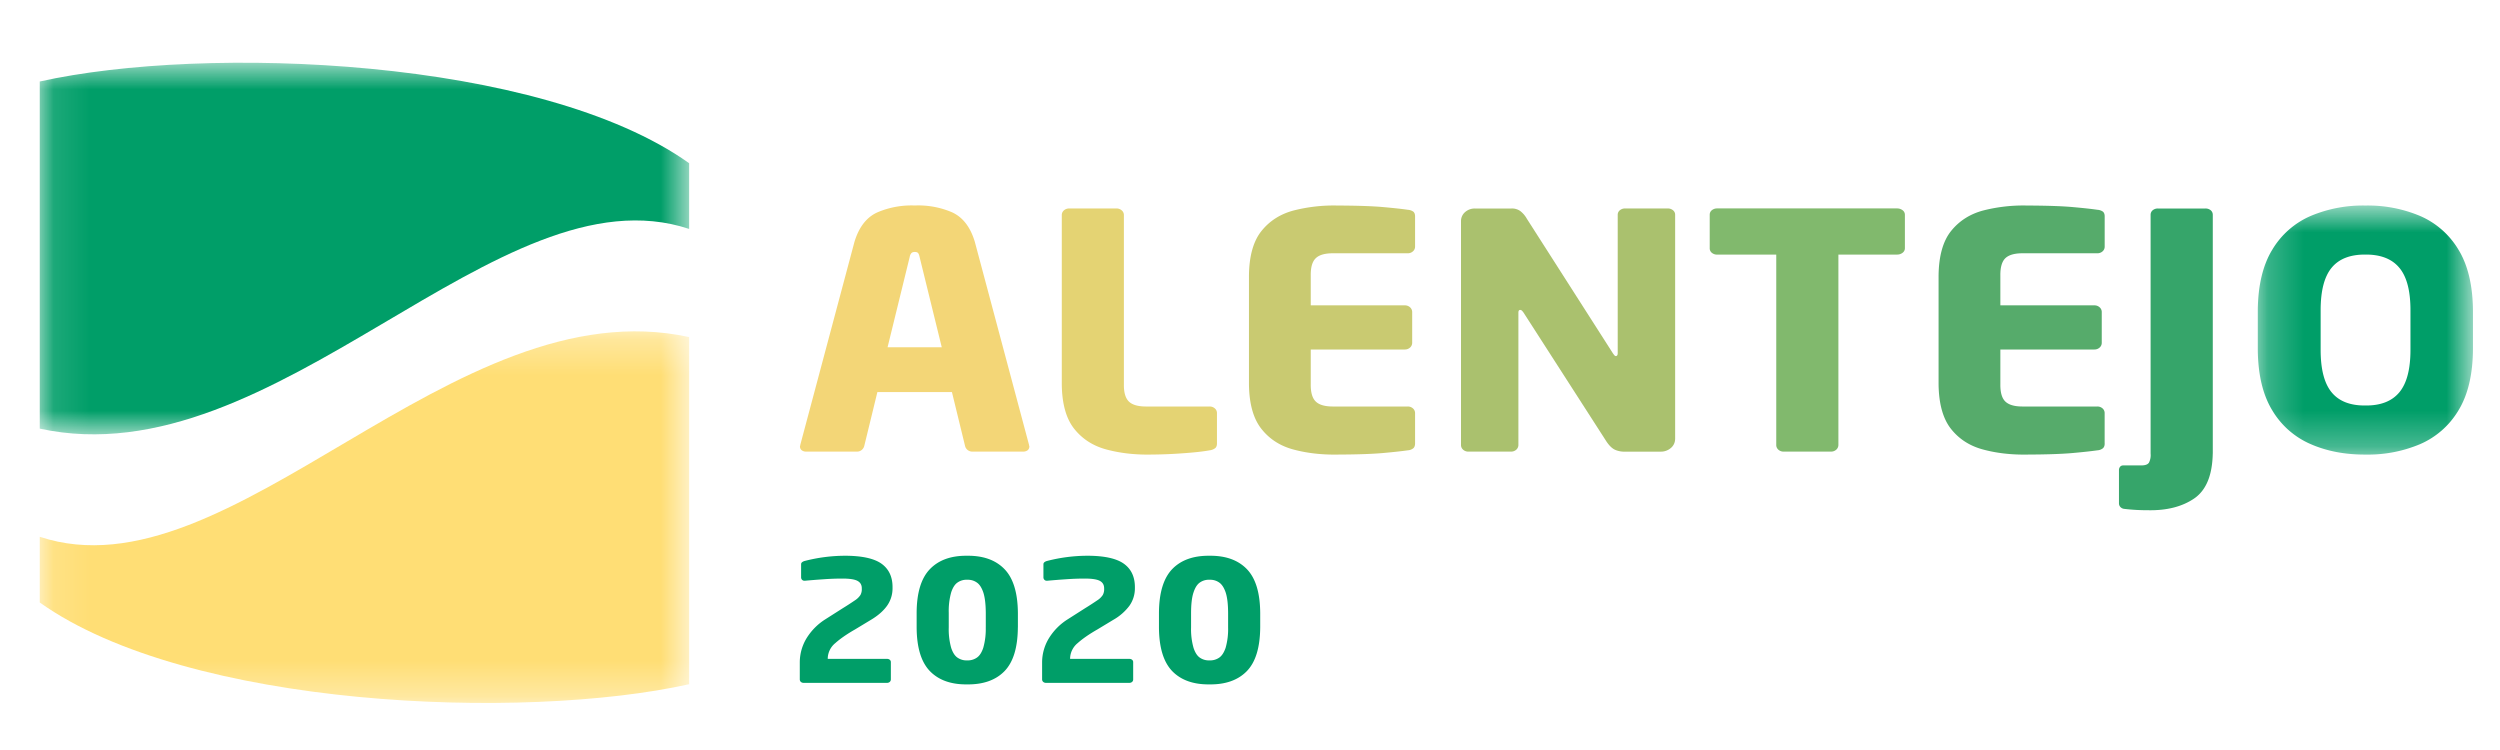
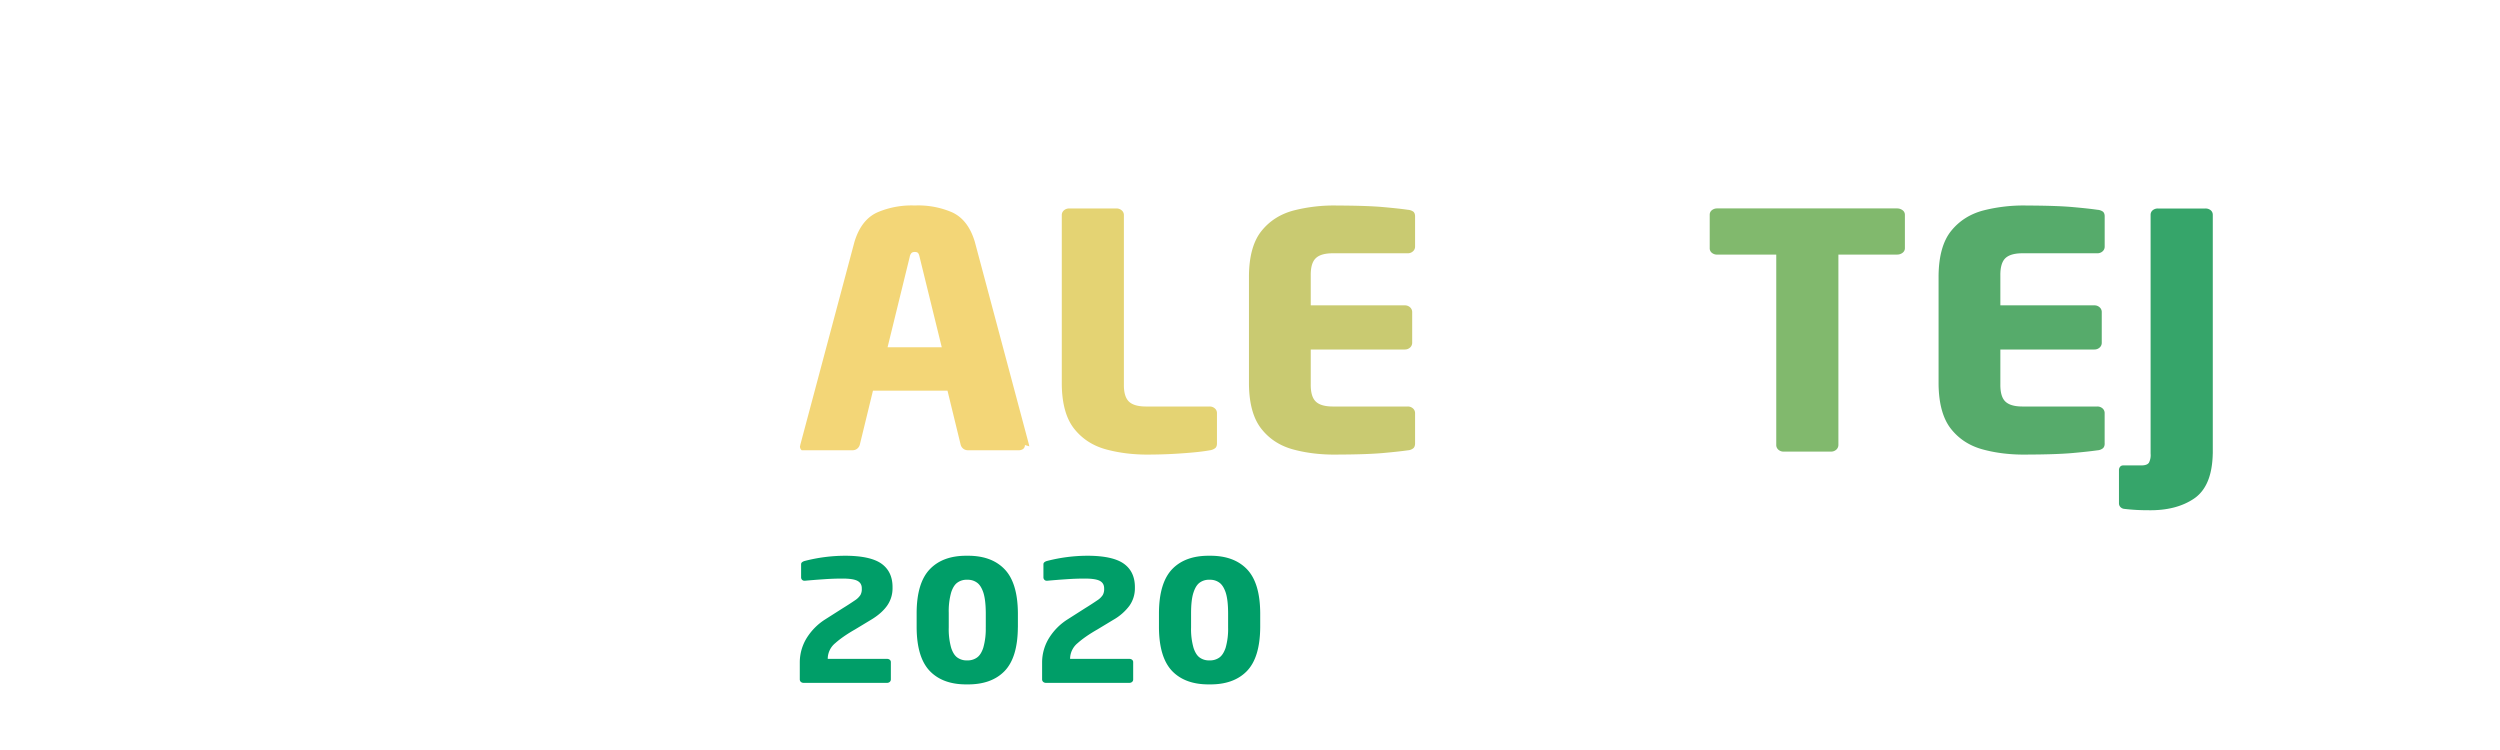
<svg xmlns="http://www.w3.org/2000/svg" width="70" height="21" fill="none">
  <g style="mix-blend-mode:luminosity" clip-path="url(#a)">
    <mask id="b" style="mask-type:alpha" maskUnits="userSpaceOnUse" x="1" y="1" width="19" height="12">
      <path d="M1.113 1.757h18.183v10.406H1.113V1.757z" fill="#fff" />
    </mask>
    <g mask="url(#b)">
-       <path fill-rule="evenodd" clip-rule="evenodd" d="M1.113 2.282v9.72c6.622 1.44 12.835-7.368 18.183-5.592V4.57C15.128 1.605 5.748 1.248 1.113 2.282z" fill="#009E68" />
-     </g>
+       </g>
    <mask id="c" style="mask-type:alpha" maskUnits="userSpaceOnUse" x="1" y="9" width="19" height="11">
-       <path d="M1.113 9.277h18.183v10.405H1.113V9.277z" fill="#fff" />
-     </mask>
+       </mask>
    <g mask="url(#c)">
-       <path fill-rule="evenodd" clip-rule="evenodd" d="M19.296 19.158v-9.72C12.673 7.996 6.46 16.804 1.113 15.03v1.84c4.168 2.964 13.548 3.321 18.183 2.288z" fill="#FFDE75" />
-     </g>
+       </g>
    <path fill-rule="evenodd" clip-rule="evenodd" d="M24.991 16.464c.006-.302-.098-.528-.307-.679-.21-.15-.555-.225-1.033-.224a4.56 4.56 0 0 0-1.12.146.203.203 0 0 0-.07.033.072.072 0 0 0-.03.057v.37c0 .026.009.048.026.066a.09.09 0 0 0 .068.028h.011c.164-.015.336-.029.518-.041.181-.013.354-.02.518-.02.21-.001.356.02.438.065.083.045.123.117.12.218a.329.329 0 0 1-.038.177.516.516 0 0 1-.156.151 8.251 8.251 0 0 1-.343.222l-.484.308c-.205.129-.374.297-.508.502a1.304 1.304 0 0 0-.207.701v.482a.095.095 0 0 0 .03.067c.02.017.046.027.075.027h2.34a.11.11 0 0 0 .074-.027c.02-.018.03-.04.031-.067v-.487a.083.083 0 0 0-.03-.065.113.113 0 0 0-.075-.025h-1.662v-.019a.57.57 0 0 1 .214-.425c.138-.123.322-.25.549-.38l.447-.27c.195-.116.345-.247.448-.39a.841.841 0 0 0 .156-.5zM27.601 17.568a1.903 1.903 0 0 1-.07.572c-.045.134-.106.227-.185.278a.448.448 0 0 1-.266.073.443.443 0 0 1-.264-.073c-.078-.05-.139-.144-.183-.278a1.912 1.912 0 0 1-.068-.572v-.408a1.93 1.93 0 0 1 .068-.573c.044-.135.105-.229.183-.28a.438.438 0 0 1 .264-.074c.1-.003.188.021.266.074.079.051.14.145.186.28.045.135.068.327.07.573v.408zm.9 0v-.408c-.005-.563-.13-.972-.376-1.225-.246-.254-.594-.379-1.045-.374-.45-.005-.797.12-1.042.374-.245.253-.37.662-.372 1.225v.408c.003.564.127.971.372 1.224.245.252.592.376 1.042.371.45.005.8-.119 1.045-.37.247-.254.371-.661.375-1.225zM31.777 16.464c.005-.302-.098-.528-.308-.679-.209-.15-.554-.225-1.033-.224a4.557 4.557 0 0 0-1.12.146.204.204 0 0 0-.07.033.073.073 0 0 0-.03.057v.37c0 .026.01.048.026.066a.09.09 0 0 0 .069.028h.011c.163-.015.336-.029.518-.041.181-.013.354-.02.517-.02.21-.001.357.02.439.065.083.045.122.117.12.218a.337.337 0 0 1-.038.177.517.517 0 0 1-.157.151 8.337 8.337 0 0 1-.343.222l-.483.308c-.205.129-.375.297-.508.502a1.305 1.305 0 0 0-.208.701v.482a.091.091 0 0 0 .031.067c.02.017.046.027.075.027h2.34a.11.11 0 0 0 .074-.027c.02-.018.03-.04.03-.067v-.487a.083.083 0 0 0-.03-.065.113.113 0 0 0-.074-.025h-1.662v-.019a.573.573 0 0 1 .214-.425c.138-.123.322-.25.549-.38l.447-.27a1.47 1.47 0 0 0 .448-.39.842.842 0 0 0 .156-.5zM34.387 17.568a1.906 1.906 0 0 1-.07.572c-.046.134-.107.227-.185.278a.448.448 0 0 1-.266.073.443.443 0 0 1-.265-.073c-.077-.05-.138-.144-.182-.278a1.908 1.908 0 0 1-.069-.572v-.408c.001-.246.023-.438.069-.573.044-.135.105-.229.182-.28a.438.438 0 0 1 .265-.074c.1-.003.188.021.266.074.078.051.14.145.186.28.045.135.068.327.069.573v.408zm.899 0v-.408c-.004-.563-.129-.972-.375-1.226-.246-.253-.594-.378-1.045-.373-.45-.005-.798.12-1.043.373-.244.254-.369.663-.372 1.226v.408c.003.564.128.971.372 1.224.245.252.593.376 1.043.371.45.005.799-.119 1.045-.371.246-.253.37-.66.375-1.224z" fill="#009E68" />
-     <path fill-rule="evenodd" clip-rule="evenodd" d="M26.369 9.723h-1.517l.62-2.53a.208.208 0 0 1 .046-.104c.02-.023.053-.034.097-.034.045 0 .076.011.094.034.017.023.03.057.039.103l.621 2.53zm2.453 2.775c0-.004-.002-.01-.005-.019a.077.077 0 0 1-.005-.026l-1.517-5.682c-.128-.427-.35-.706-.664-.838a2.39 2.39 0 0 0-1.016-.179 2.425 2.425 0 0 0-1.02.18c-.317.131-.54.41-.67.837l-1.516 5.682c0 .009-.002.018-.005.026a.064.064 0 0 0-.005.02c0 .046.017.081.049.108a.198.198 0 0 0 .124.038h1.425a.203.203 0 0 0 .132-.047.213.213 0 0 0 .072-.118l.366-1.503h2.087l.366 1.503a.207.207 0 0 0 .204.165h1.425a.201.201 0 0 0 .125-.038.137.137 0 0 0 .048-.109z" fill="#F3D677" />
+     <path fill-rule="evenodd" clip-rule="evenodd" d="M26.369 9.723h-1.517l.62-2.53a.208.208 0 0 1 .046-.104c.02-.023.053-.034.097-.034.045 0 .076.011.094.034.017.023.03.057.039.103l.621 2.53zm2.453 2.775c0-.004-.002-.01-.005-.019a.077.077 0 0 1-.005-.026l-1.517-5.682c-.128-.427-.35-.706-.664-.838a2.39 2.39 0 0 0-1.016-.179 2.425 2.425 0 0 0-1.02.18c-.317.131-.54.41-.67.837l-1.516 5.682c0 .009-.002.018-.005.026a.064.064 0 0 0-.005.02c0 .046.017.081.049.108h1.425a.203.203 0 0 0 .132-.047.213.213 0 0 0 .072-.118l.366-1.503h2.087l.366 1.503a.207.207 0 0 0 .204.165h1.425a.201.201 0 0 0 .125-.038.137.137 0 0 0 .048-.109z" fill="#F3D677" />
    <path fill-rule="evenodd" clip-rule="evenodd" d="M34.075 12.417v-.852a.17.17 0 0 0-.06-.13.213.213 0 0 0-.144-.053h-1.75c-.237.004-.405-.04-.506-.133-.1-.093-.15-.256-.146-.49V6.02a.17.17 0 0 0-.06-.129.216.216 0 0 0-.144-.054h-1.332a.218.218 0 0 0-.144.054.172.172 0 0 0-.059.13v4.738c.006.55.123.966.351 1.251.229.286.53.478.904.577.375.1.783.148 1.227.141.284-.002.586-.012.906-.036.32-.022.57-.05.753-.083a.32.32 0 0 0 .156-.062c.032-.028.048-.072.048-.13z" fill="#E4D373" />
    <path fill-rule="evenodd" clip-rule="evenodd" d="M39.622 12.416v-.851a.173.173 0 0 0-.06-.13.213.213 0 0 0-.144-.053h-2.066c-.236.004-.405-.04-.505-.134-.1-.092-.149-.255-.146-.49v-.972h2.636a.213.213 0 0 0 .144-.054.179.179 0 0 0 .06-.129v-.87a.177.177 0 0 0-.06-.129.21.21 0 0 0-.144-.054h-2.636v-.835c-.003-.235.045-.398.146-.49.1-.093.268-.137.505-.133h2.066a.213.213 0 0 0 .144-.054.173.173 0 0 0 .06-.13v-.852c0-.057-.016-.1-.048-.129a.298.298 0 0 0-.156-.053c-.168-.025-.403-.05-.703-.077-.3-.026-.72-.04-1.261-.042a4.56 4.56 0 0 0-1.227.137c-.374.099-.676.29-.904.574-.228.283-.346.7-.352 1.25v3.042c.006.55.123.967.35 1.252.226.286.526.478.898.577.373.1.781.148 1.225.141.54-.002.963-.016 1.266-.042.303-.027.539-.053.708-.077a.269.269 0 0 0 .156-.059c.032-.03.048-.075.048-.134z" fill="#C9CA71" />
-     <path fill-rule="evenodd" clip-rule="evenodd" d="M46.904 12.297V6.011a.157.157 0 0 0-.06-.124.224.224 0 0 0-.144-.05h-1.2a.224.224 0 0 0-.144.05.163.163 0 0 0-.06.124v3.876c0 .032-.006.053-.017.066-.01.012-.022.017-.033.017a.048.048 0 0 1-.037-.016.748.748 0 0 1-.045-.057L42.75 6.122a.708.708 0 0 0-.184-.214.398.398 0 0 0-.244-.07h-1.028a.41.41 0 0 0-.272.101.332.332 0 0 0-.114.247v6.276a.173.173 0 0 0 .06.13.213.213 0 0 0 .144.053h1.2a.213.213 0 0 0 .143-.053.177.177 0 0 0 .06-.13v-3.71c0-.028.006-.047.015-.058a.042.042 0 0 1 .036-.016.06.06 0 0 1 .042.016c.014.011.03.03.05.057l2.322 3.61c.08.12.162.198.246.235a.65.65 0 0 0 .283.05h.997a.423.423 0 0 0 .278-.102.326.326 0 0 0 .119-.247z" fill="#AAC16E" />
    <path fill-rule="evenodd" clip-rule="evenodd" d="M53.337 6.954v-.943a.156.156 0 0 0-.065-.125.249.249 0 0 0-.148-.05h-5.048a.23.23 0 0 0-.144.05.159.159 0 0 0-.06.125v.943a.159.159 0 0 0 .06.125.225.225 0 0 0 .144.05h1.659v5.333a.174.174 0 0 0 .06.13.213.213 0 0 0 .144.053h1.332a.213.213 0 0 0 .144-.054.177.177 0 0 0 .06-.129V7.128h1.649a.243.243 0 0 0 .148-.05.156.156 0 0 0 .065-.124z" fill="#81B96D" />
    <path fill-rule="evenodd" clip-rule="evenodd" d="M58.93 12.416v-.851a.172.172 0 0 0-.059-.13.215.215 0 0 0-.144-.053h-2.066c-.237.004-.404-.04-.506-.134-.1-.092-.148-.255-.145-.49v-.972h2.636a.213.213 0 0 0 .143-.054.174.174 0 0 0 .06-.129v-.87a.173.173 0 0 0-.06-.129.209.209 0 0 0-.143-.054H56.01v-.835c-.003-.235.046-.398.145-.49.102-.093.27-.137.506-.133h2.066a.216.216 0 0 0 .145-.054.172.172 0 0 0 .059-.13v-.852c0-.057-.016-.1-.048-.129a.298.298 0 0 0-.156-.053c-.169-.025-.403-.05-.703-.077-.3-.026-.72-.04-1.262-.042a4.548 4.548 0 0 0-1.226.137c-.374.099-.675.29-.904.574-.228.283-.345.7-.352 1.25v3.042c.007.55.123.967.349 1.252.227.286.527.478.9.577.371.1.78.148 1.223.141.541-.002.964-.016 1.267-.042.303-.027.538-.053.708-.077a.27.27 0 0 0 .156-.059c.032-.03.049-.075.048-.134z" fill="#56AB6B" />
    <path fill-rule="evenodd" clip-rule="evenodd" d="M61.958 12.702v-6.69a.163.163 0 0 0-.06-.126.224.224 0 0 0-.144-.048H60.42a.224.224 0 0 0-.143.048.162.162 0 0 0-.06.126v6.69a.467.467 0 0 1-.045.25c-.033.054-.106.08-.22.08h-.508a.105.105 0 0 0-.083.04.142.142 0 0 0-.03.088v.934a.15.15 0 0 0 .043.105.173.173 0 0 0 .11.05 5.358 5.358 0 0 0 .651.037c.526.012.958-.096 1.297-.325.338-.229.513-.649.525-1.26z" fill="#36A56A" />
    <mask id="d" style="mask-type:alpha" maskUnits="userSpaceOnUse" x="63" y="5" width="7" height="8">
      <path d="M63.218 5.755h6.025v6.973h-6.025V5.755z" fill="#fff" />
    </mask>
    <g mask="url(#d)">
-       <path fill-rule="evenodd" clip-rule="evenodd" d="M67.493 9.787c.001.546-.102.945-.31 1.196-.208.251-.525.375-.952.371-.426.004-.742-.12-.947-.371-.206-.251-.307-.65-.306-1.196V8.695c-.001-.545.1-.945.306-1.196.205-.25.52-.374.947-.371.427-.003.744.121.951.371.21.251.312.65.311 1.196v1.092zm1.75 0V8.695c-.006-.705-.142-1.274-.408-1.707a2.325 2.325 0 0 0-1.077-.943 3.759 3.759 0 0 0-1.527-.29 3.76 3.76 0 0 0-1.528.29 2.325 2.325 0 0 0-1.077.943c-.266.433-.402 1.002-.408 1.707v1.092c.006.705.142 1.274.408 1.707a2.32 2.32 0 0 0 1.077.943c.452.197.961.294 1.528.291a3.745 3.745 0 0 0 1.527-.29 2.32 2.32 0 0 0 1.077-.944c.266-.433.402-1.002.408-1.707z" fill="#009E68" />
-     </g>
+       </g>
  </g>
  <defs>
    <clipPath id="a">
      <path fill="#fff" transform="translate(.545 .227)" d="M0 0h69.237v19.875H0z" />
    </clipPath>
  </defs>
</svg>